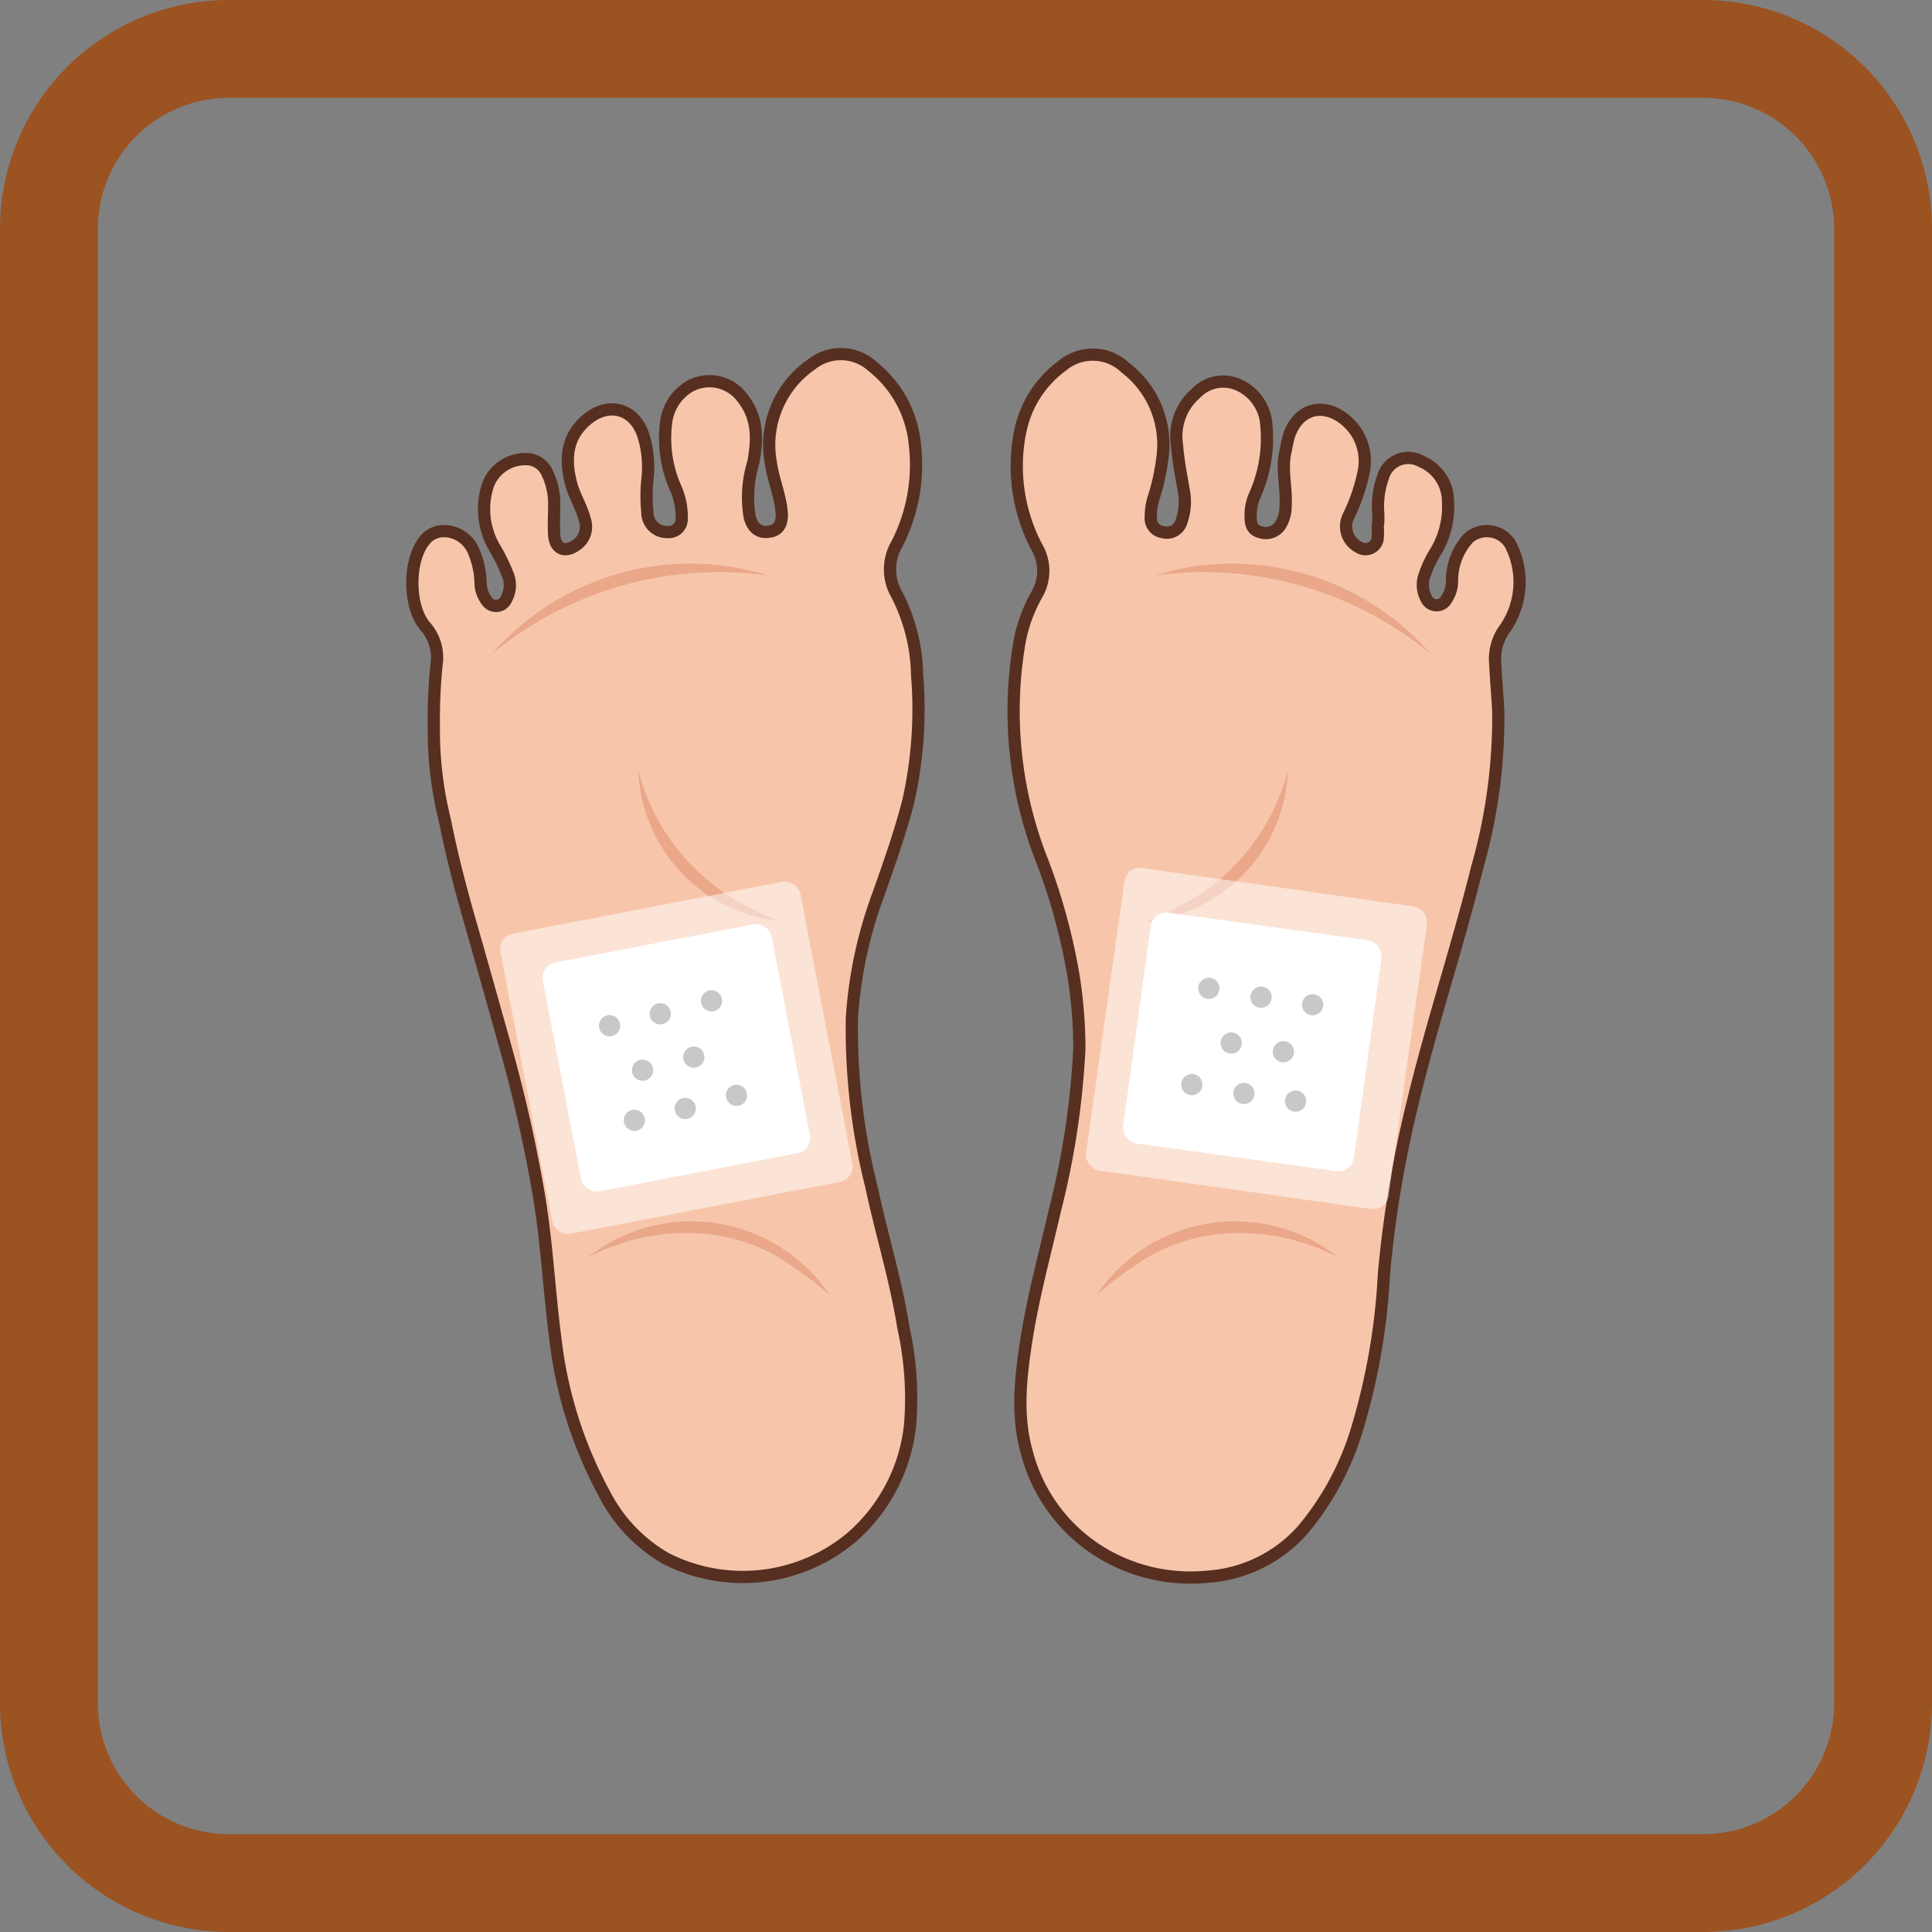
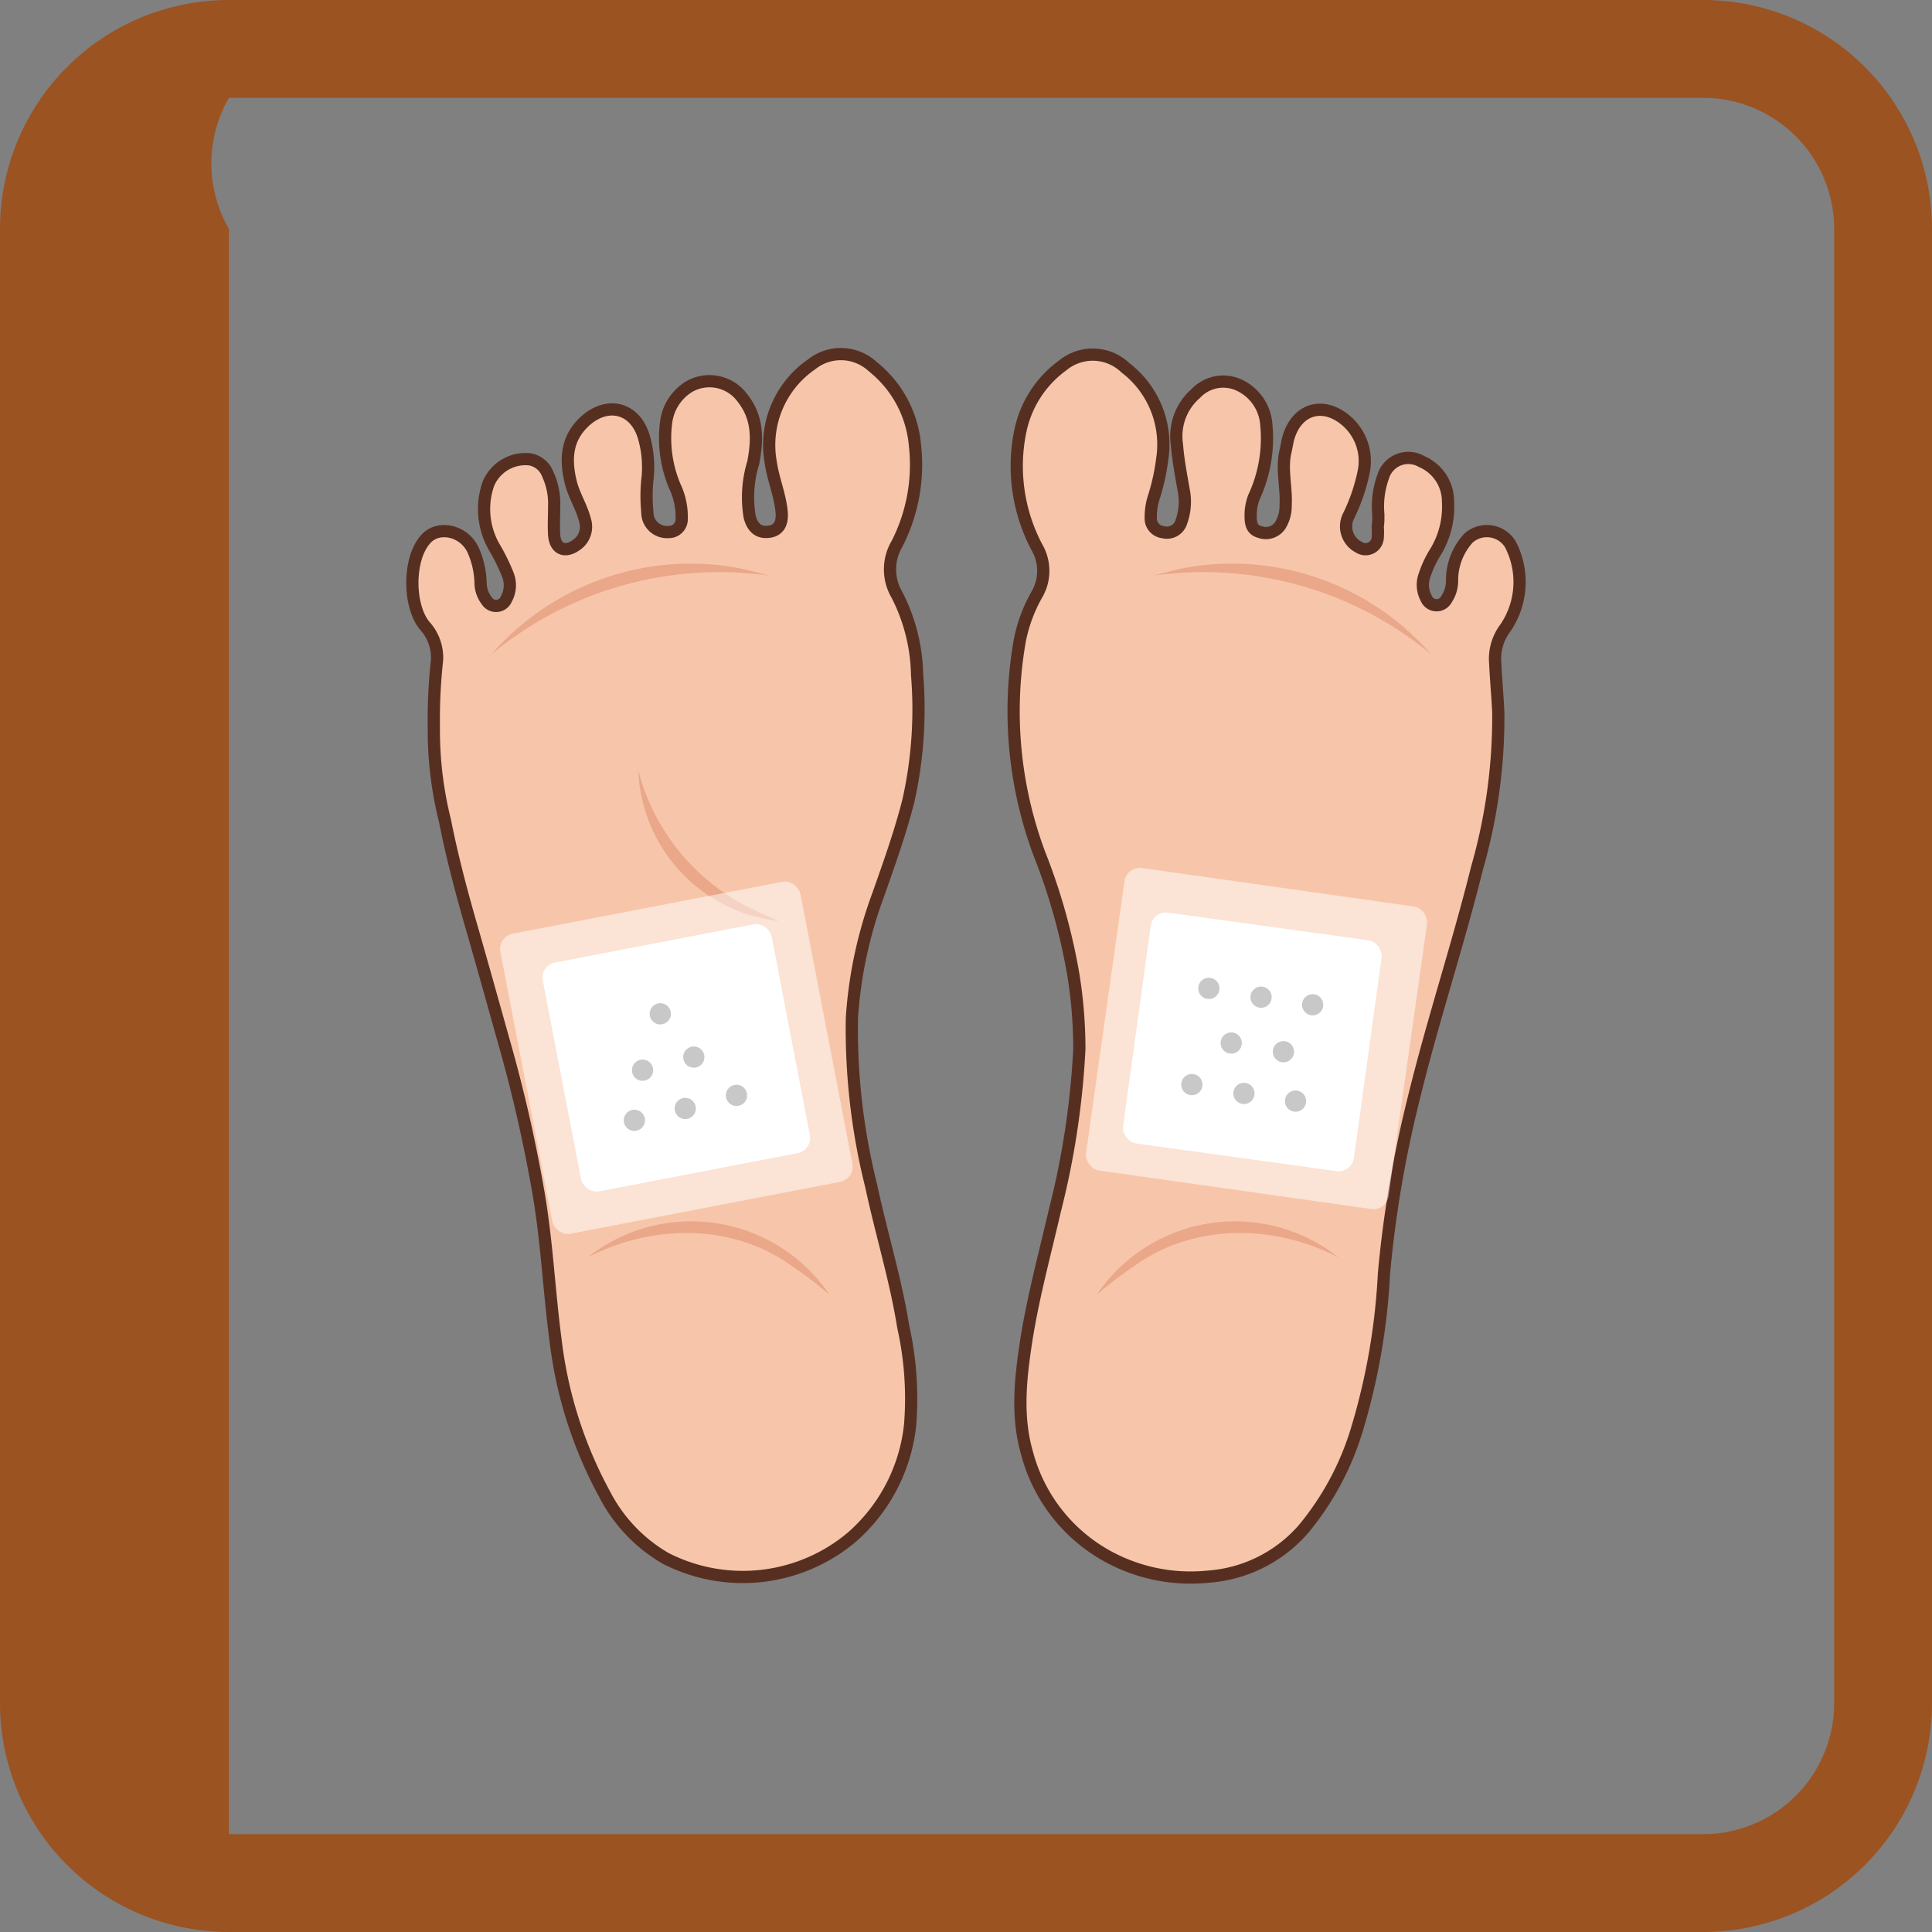
<svg xmlns="http://www.w3.org/2000/svg" viewBox="0 0 158 158">
  <rect x="0" y="0" width="158" height="158" fill="#808080" stroke="none" />
  <defs>
    <style>.cls-1{fill:#9b5322;}.cls-2{fill:#f7c6aa;}.cls-3{fill:none;stroke:#572f21;stroke-linecap:round;stroke-linejoin:round;}.cls-4{fill:#eaa789;}.cls-5,.cls-6{fill:#fff;}.cls-5{opacity:0.5;}.cls-7{fill:#c8c8c8;}</style>
  </defs>
  <g id="_4._Пластыри_для_ног" data-name="4. Пластыри для ног">
-     <path class="cls-1" d="M139.28,8A10.73,10.73,0,0,1,150,18.72V139.28A10.73,10.73,0,0,1,139.28,150H18.72A10.73,10.73,0,0,1,8,139.28V18.72A10.73,10.73,0,0,1,18.72,8H139.28m0-8H18.72A18.72,18.72,0,0,0,0,18.72V139.28A18.72,18.72,0,0,0,18.72,158H139.28A18.72,18.72,0,0,0,158,139.28V18.72A18.72,18.72,0,0,0,139.28,0Z" />
+     <path class="cls-1" d="M139.28,8A10.73,10.73,0,0,1,150,18.72V139.28A10.73,10.73,0,0,1,139.28,150H18.72V18.72A10.73,10.73,0,0,1,18.72,8H139.28m0-8H18.72A18.72,18.72,0,0,0,0,18.72V139.28A18.72,18.72,0,0,0,18.72,158H139.28A18.72,18.72,0,0,0,158,139.28V18.72A18.72,18.72,0,0,0,139.28,0Z" />
    <path class="cls-2" d="M112.72,42.07a7.13,7.13,0,0,1,.4-3.1,2.15,2.15,0,0,1,3.15-1.22,3.55,3.55,0,0,1,2.15,3.3,7.09,7.09,0,0,1-1,4.05,8.65,8.65,0,0,0-.91,1.92,2.28,2.28,0,0,0,.13,1.91.91.91,0,0,0,1.65.08,2.69,2.69,0,0,0,.46-1.48A5.1,5.1,0,0,1,120.1,44a2.26,2.26,0,0,1,3.4.48,6.67,6.67,0,0,1-.4,6.89,4.18,4.18,0,0,0-.82,2.88c.06,1.33.19,2.67.25,4A44.64,44.64,0,0,1,120.79,71c-1.59,6.4-3.68,12.65-5.23,19.06a93.43,93.43,0,0,0-2.38,14.11A53.1,53.1,0,0,1,111,116.8a23.21,23.21,0,0,1-4.42,8.27,11.4,11.4,0,0,1-7.78,3.87,14.11,14.11,0,0,1-8.63-1.9A13.58,13.58,0,0,1,84,118.87c-.87-3-.56-6-.1-9.05.56-3.66,1.54-7.23,2.37-10.83a67,67,0,0,0,2-13.21,38.14,38.14,0,0,0-.48-6A49.56,49.56,0,0,0,85,69.82,33.33,33.33,0,0,1,83.4,52.38a12.49,12.49,0,0,1,1.39-3.75,3.84,3.84,0,0,0,0-3.89,14.19,14.19,0,0,1-1.35-9.47,8.82,8.82,0,0,1,3.46-5.38,3.86,3.86,0,0,1,5.14.19,7.89,7.89,0,0,1,3,7.52,17.18,17.18,0,0,1-.66,3,5.23,5.23,0,0,0-.27,1.71,1.13,1.13,0,0,0,1,1.21,1.23,1.23,0,0,0,1.5-.84,4.83,4.83,0,0,0,.24-2.33c-.23-1.34-.5-2.68-.6-4a4.62,4.62,0,0,1,1.54-4.17,3.08,3.08,0,0,1,3.49-.71,3.86,3.86,0,0,1,2.28,3.26,11.39,11.39,0,0,1-1,5.9,4.07,4.07,0,0,0-.28,1.62c0,.55.09,1.08.73,1.25a1.42,1.42,0,0,0,1.68-.52,3,3,0,0,0,.45-1.64c.09-1.49-.37-3,0-4.47.08-.36.13-.73.23-1.08.68-2.32,2.78-3,4.67-1.43a4.35,4.35,0,0,1,1.51,4.09,15,15,0,0,1-1.25,3.72,1.9,1.9,0,0,0,.81,2.57,1,1,0,0,0,1.56-.73,5.93,5.93,0,0,0,0-.94C112.73,42.7,112.72,42.39,112.72,42.07Z" />
    <path class="cls-2" d="M35.48,59.4A43.91,43.91,0,0,1,35.74,54a3.86,3.86,0,0,0-1-2.82c-1.34-1.61-1.37-5.37,0-7,1-1.28,3.19-.84,3.95.8a7,7,0,0,1,.61,2.67,2.44,2.44,0,0,0,.5,1.47.9.9,0,0,0,1.6-.12,2.33,2.33,0,0,0,.13-2,15.84,15.84,0,0,0-1.07-2.19,6.23,6.23,0,0,1-.52-5.24,3.28,3.28,0,0,1,3.42-2,1.93,1.93,0,0,1,1.44,1.22,5.7,5.7,0,0,1,.52,2.61c0,.78-.05,1.57,0,2.36.09,1.14.87,1.48,1.8.82a1.8,1.8,0,0,0,.71-2.08c-.27-1.07-.9-2-1.16-3.09-.45-1.87-.35-3.6,1.21-5,1.9-1.68,4.14-1,4.8,1.42a8.8,8.8,0,0,1,.26,3.43,13.29,13.29,0,0,0,0,2.6,1.61,1.61,0,0,0,1.72,1.65,1.05,1.05,0,0,0,1.09-1.09,5.84,5.84,0,0,0-.57-2.67,10.13,10.13,0,0,1-.71-5.16,4,4,0,0,1,1.94-3,3.34,3.34,0,0,1,4.34,1c1.25,1.59,1.21,3.39.85,5.25a9.63,9.63,0,0,0-.29,4.43c.24.92.77,1.34,1.62,1.21.7-.1,1.06-.61,1-1.53-.11-1.42-.7-2.74-.9-4.15a8,8,0,0,1,3.34-8,3.83,3.83,0,0,1,5,.18,9.24,9.24,0,0,1,3.46,6.49,14.17,14.17,0,0,1-1.47,8,4.11,4.11,0,0,0,0,4.19A14.9,14.9,0,0,1,75,55.19a34.21,34.21,0,0,1-.72,10.33c-.67,2.62-1.58,5.16-2.48,7.71a35.57,35.57,0,0,0-2.13,10A52.77,52.77,0,0,0,71.25,97c.82,3.85,2,7.63,2.62,11.52a26.85,26.85,0,0,1,.56,8,14.17,14.17,0,0,1-4.79,9.21,13.84,13.84,0,0,1-15.21,1.71,12.88,12.88,0,0,1-5-5.27,34.93,34.93,0,0,1-4-12.6c-.53-4-.7-8-1.39-12a118.82,118.82,0,0,0-2.67-11.82c-.93-3.31-1.85-6.62-2.8-9.92-.83-2.88-1.6-5.77-2.18-8.71A30.48,30.48,0,0,1,35.48,59.4Z" />
    <path class="cls-3" d="M112.72,42.07a7.13,7.13,0,0,1,.4-3.1,2.15,2.15,0,0,1,3.15-1.22,3.55,3.55,0,0,1,2.15,3.3,7.09,7.09,0,0,1-1,4.05,8.65,8.65,0,0,0-.91,1.92,2.28,2.28,0,0,0,.13,1.91.91.91,0,0,0,1.65.08,2.69,2.69,0,0,0,.46-1.48A5.1,5.1,0,0,1,120.1,44a2.26,2.26,0,0,1,3.4.48,6.67,6.67,0,0,1-.4,6.89,4.18,4.18,0,0,0-.82,2.88c.06,1.33.19,2.67.25,4A44.64,44.64,0,0,1,120.79,71c-1.59,6.4-3.68,12.65-5.23,19.06a93.43,93.43,0,0,0-2.38,14.11A53.1,53.1,0,0,1,111,116.8a23.21,23.21,0,0,1-4.42,8.27,11.4,11.4,0,0,1-7.78,3.87,14.11,14.11,0,0,1-8.63-1.9A13.58,13.58,0,0,1,84,118.87c-.87-3-.56-6-.1-9.05.56-3.66,1.54-7.23,2.37-10.83a67,67,0,0,0,2-13.21,38.14,38.14,0,0,0-.48-6A49.56,49.56,0,0,0,85,69.82,33.33,33.33,0,0,1,83.4,52.38a12.49,12.49,0,0,1,1.39-3.75,3.84,3.84,0,0,0,0-3.89,14.19,14.19,0,0,1-1.35-9.47,8.82,8.82,0,0,1,3.46-5.38,3.86,3.86,0,0,1,5.14.19,7.89,7.89,0,0,1,3,7.52,17.18,17.18,0,0,1-.66,3,5.23,5.23,0,0,0-.27,1.71,1.13,1.13,0,0,0,1,1.21,1.23,1.23,0,0,0,1.5-.84,4.83,4.83,0,0,0,.24-2.33c-.23-1.34-.5-2.68-.6-4a4.62,4.62,0,0,1,1.54-4.17,3.08,3.08,0,0,1,3.49-.71,3.86,3.86,0,0,1,2.28,3.26,11.39,11.39,0,0,1-1,5.9,4.07,4.07,0,0,0-.28,1.62c0,.55.09,1.08.73,1.25a1.42,1.42,0,0,0,1.68-.52,3,3,0,0,0,.45-1.64c.09-1.49-.37-3,0-4.47.08-.36.13-.73.23-1.08.68-2.32,2.78-3,4.67-1.43a4.35,4.35,0,0,1,1.51,4.09,15,15,0,0,1-1.25,3.72,1.9,1.9,0,0,0,.81,2.57,1,1,0,0,0,1.56-.73,5.93,5.93,0,0,0,0-.94C112.73,42.7,112.72,42.39,112.72,42.07Z" />
    <path class="cls-3" d="M35.48,59.4A43.91,43.91,0,0,1,35.74,54a3.86,3.86,0,0,0-1-2.82c-1.34-1.61-1.37-5.37,0-7,1-1.28,3.19-.84,3.95.8a7,7,0,0,1,.61,2.67,2.44,2.44,0,0,0,.5,1.47.9.9,0,0,0,1.6-.12,2.33,2.33,0,0,0,.13-2,15.84,15.84,0,0,0-1.07-2.19,6.23,6.23,0,0,1-.52-5.24,3.28,3.28,0,0,1,3.42-2,1.93,1.93,0,0,1,1.44,1.22,5.7,5.7,0,0,1,.52,2.61c0,.78-.05,1.57,0,2.36.09,1.14.87,1.48,1.8.82a1.8,1.8,0,0,0,.71-2.08c-.27-1.07-.9-2-1.16-3.09-.45-1.87-.35-3.6,1.21-5,1.9-1.68,4.14-1,4.8,1.42a8.8,8.8,0,0,1,.26,3.43,13.29,13.29,0,0,0,0,2.6,1.61,1.61,0,0,0,1.72,1.65,1.05,1.05,0,0,0,1.09-1.09,5.84,5.84,0,0,0-.57-2.67,10.13,10.13,0,0,1-.71-5.16,4,4,0,0,1,1.94-3,3.34,3.34,0,0,1,4.34,1c1.25,1.59,1.21,3.39.85,5.25a9.63,9.63,0,0,0-.29,4.43c.24.92.77,1.34,1.62,1.21.7-.1,1.06-.61,1-1.53-.11-1.42-.7-2.74-.9-4.15a8,8,0,0,1,3.34-8,3.83,3.83,0,0,1,5,.18,9.24,9.24,0,0,1,3.46,6.49,14.17,14.17,0,0,1-1.47,8,4.11,4.11,0,0,0,0,4.19A14.9,14.9,0,0,1,75,55.19a34.21,34.21,0,0,1-.72,10.33c-.67,2.62-1.58,5.16-2.48,7.71a35.57,35.57,0,0,0-2.13,10A52.77,52.77,0,0,0,71.25,97c.82,3.85,2,7.63,2.62,11.52a26.85,26.85,0,0,1,.56,8,14.17,14.17,0,0,1-4.79,9.21,13.84,13.84,0,0,1-15.21,1.71,12.88,12.88,0,0,1-5-5.27,34.93,34.93,0,0,1-4-12.6c-.53-4-.7-8-1.39-12a118.82,118.82,0,0,0-2.67-11.82c-.93-3.31-1.85-6.62-2.8-9.92-.83-2.88-1.6-5.77-2.18-8.71A30.48,30.48,0,0,1,35.48,59.4Z" />
    <path class="cls-4" d="M40.08,53.64a21.61,21.61,0,0,1,19.85-7.27c1,.17,2,.45,3,.71a29.19,29.19,0,0,0-22.9,6.56Z" />
    <path class="cls-4" d="M117.2,53.64a29.18,29.18,0,0,0-22.89-6.56c1-.26,2-.54,3-.71a21.59,21.59,0,0,1,19.84,7.27Z" />
    <path class="cls-4" d="M52.2,63a17.4,17.4,0,0,0,9.47,11.41c.66.35,1.36.58,2,.93-.74-.13-1.48-.27-2.22-.47A12.89,12.89,0,0,1,52.2,63Z" />
    <path class="cls-4" d="M48.06,102.83a13.65,13.65,0,0,1,19.79,3.07,35.3,35.3,0,0,0-3.25-2.48c-4.89-3.41-11.32-3.28-16.54-.59Z" />
-     <path class="cls-4" d="M105.33,63A12.89,12.89,0,0,1,96,74.91c-.73.2-1.48.34-2.22.47.68-.35,1.39-.58,2-.93A17.4,17.4,0,0,0,105.33,63Z" />
    <path class="cls-4" d="M109.46,102.83c-5.21-2.69-11.65-2.82-16.53.59a32.43,32.43,0,0,0-3.25,2.48,13.64,13.64,0,0,1,19.78-3.07Z" />
    <rect class="cls-5" x="42.82" y="74.01" width="24.99" height="24.99" rx="1.26" transform="translate(-15.36 12.02) rotate(-10.9)" />
    <rect class="cls-6" x="45.78" y="76.98" width="19.06" height="19.06" rx="1.26" transform="translate(-15.36 12.02) rotate(-10.9)" />
    <rect class="cls-5" x="89.91" y="72.72" width="24.99" height="24.99" rx="1.26" transform="matrix(-0.99, -0.14, 0.14, -0.99, 192.21, 183.63)" />
    <rect class="cls-6" x="92.88" y="75.69" width="19.06" height="19.06" rx="1.26" transform="translate(192.21 183.63) rotate(-172.14)" />
    <circle class="cls-7" cx="51.88" cy="91.62" r="0.87" />
    <circle class="cls-7" cx="56.04" cy="90.65" r="0.87" />
    <circle class="cls-7" cx="60.23" cy="89.58" r="0.87" />
-     <circle class="cls-7" cx="49.85" cy="83.88" r="0.87" />
    <circle class="cls-7" cx="54" cy="82.91" r="0.87" />
-     <circle class="cls-7" cx="58.19" cy="81.85" r="0.87" />
    <circle class="cls-7" cx="52.55" cy="87.52" r="0.87" />
    <circle class="cls-7" cx="56.74" cy="86.45" r="0.87" />
    <circle class="cls-7" cx="105.95" cy="90.05" r="0.87" />
    <circle class="cls-7" cx="101.73" cy="89.42" r="0.87" />
    <circle class="cls-7" cx="97.47" cy="88.7" r="0.87" />
    <circle class="cls-7" cx="107.35" cy="82.17" r="0.87" />
    <circle class="cls-7" cx="103.13" cy="81.55" r="0.87" />
    <circle class="cls-7" cx="98.86" cy="80.83" r="0.87" />
    <circle class="cls-7" cx="104.96" cy="86.01" r="0.87" />
    <circle class="cls-7" cx="100.69" cy="85.3" r="0.87" />
  </g>
</svg>